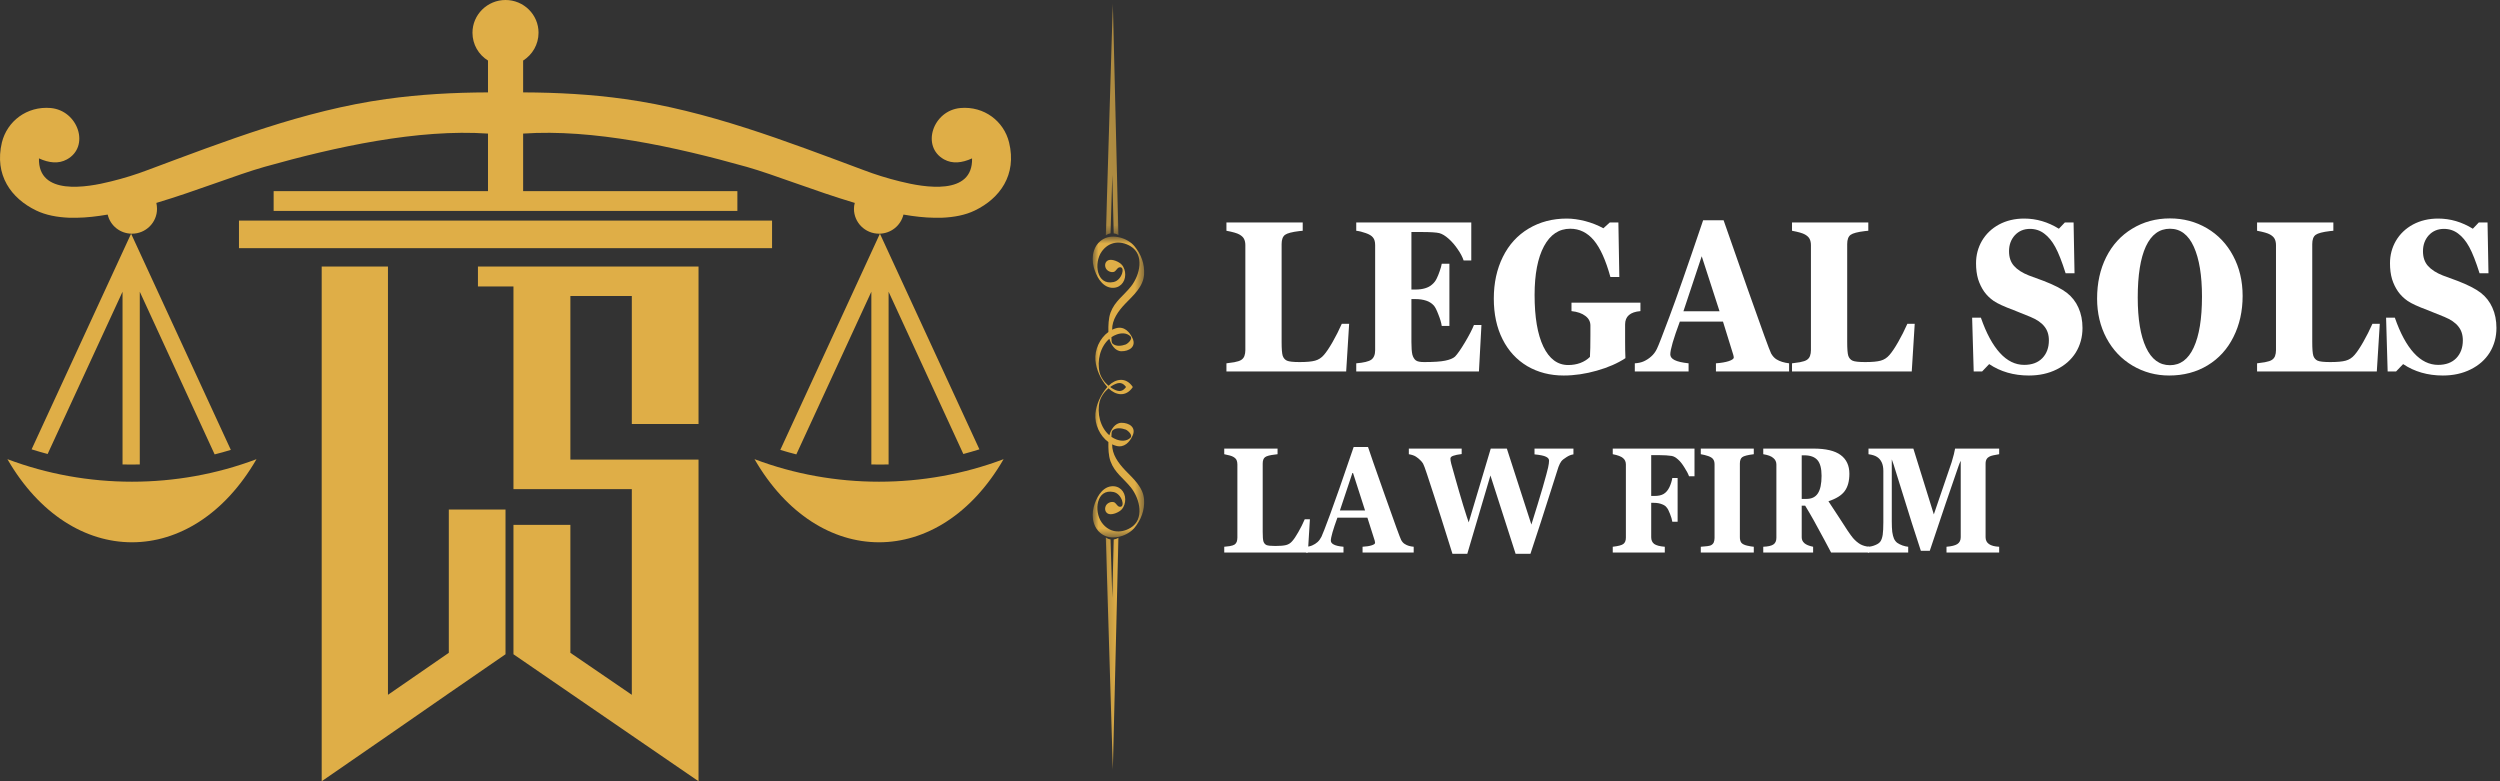
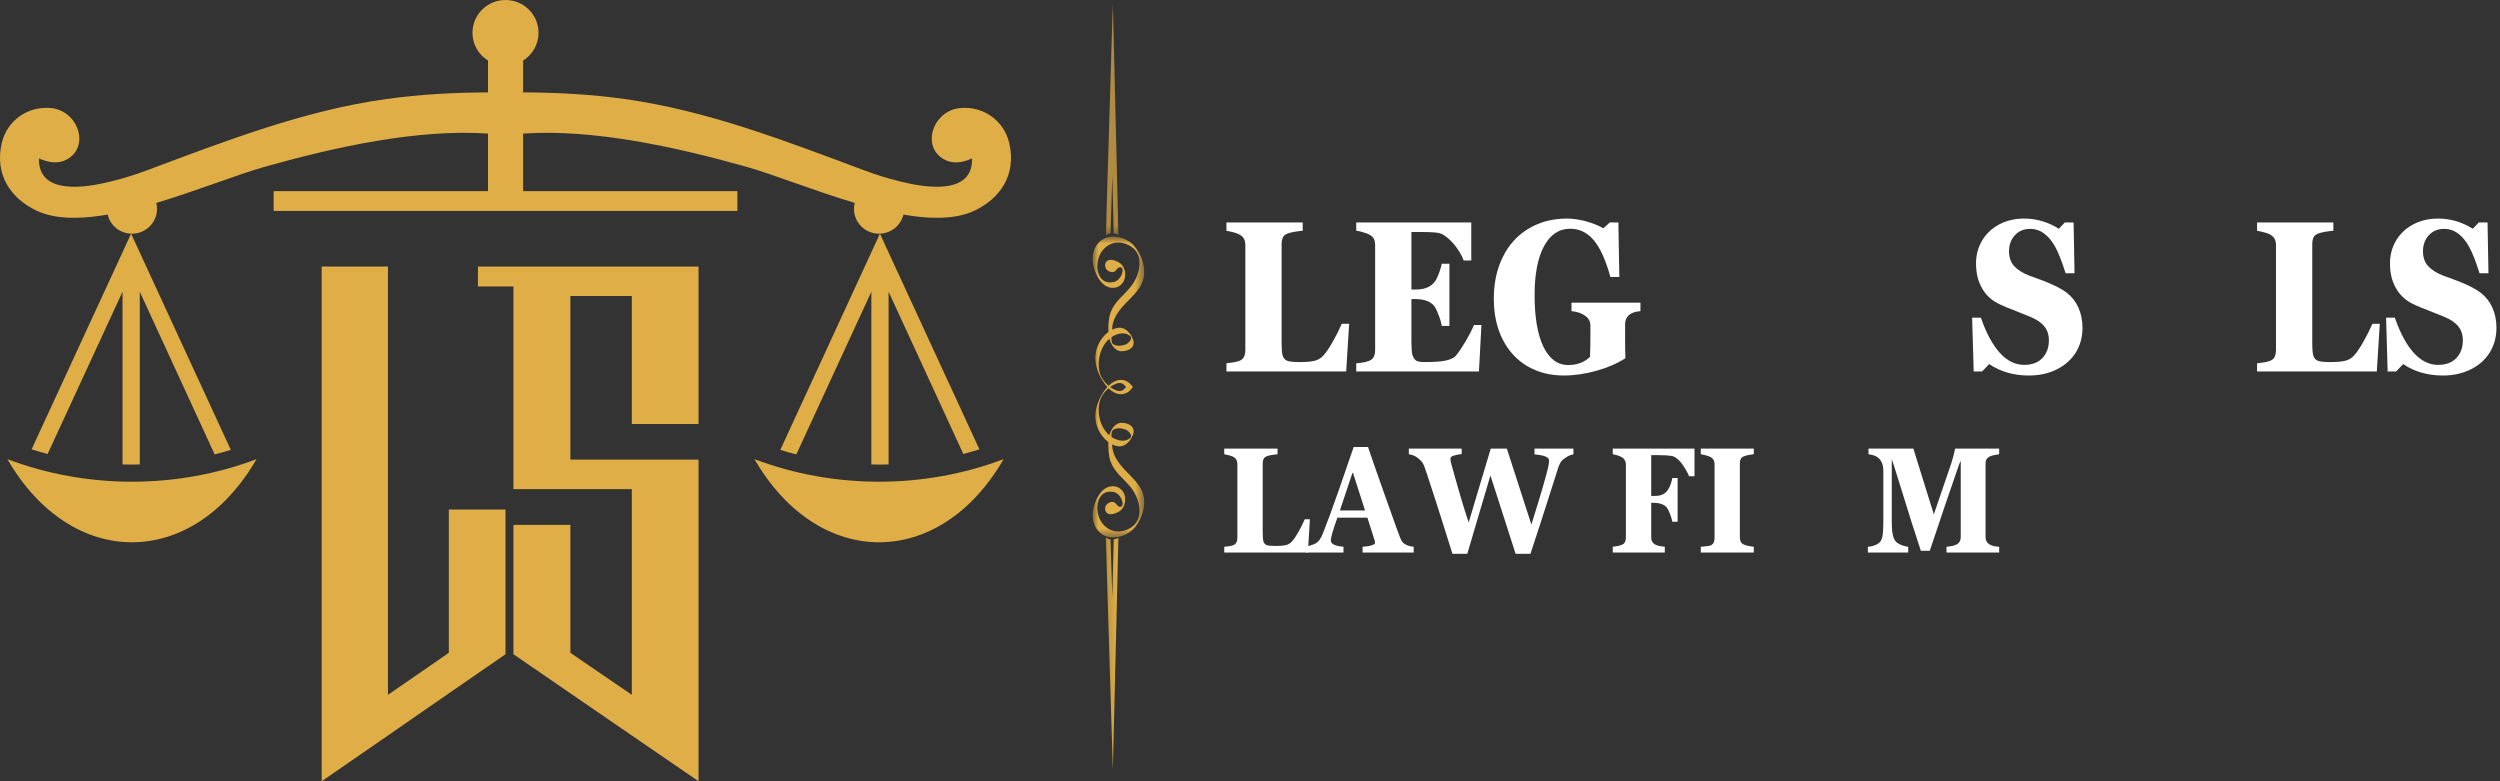
<svg xmlns="http://www.w3.org/2000/svg" fill="none" viewBox="0 0 272 85" height="85" width="272">
  <rect x="0" y="0" width="272" height="85" fill="#333333" stroke="none" />
  <path fill="#DFAE47" d="M55 55.434V71.183L48.831 75.435L42.21 80.022L35 85V29H42.21V75.596L48.831 71.025V55.434H55Z" clip-rule="evenodd" fill-rule="evenodd" />
-   <path fill="#DFAE47" d="M26 24H84V27H26V24Z" clip-rule="evenodd" fill-rule="evenodd" />
  <path fill="#DFAE47" d="M0.805 49.956C7.772 62.015 20.941 62.015 27.909 49.956C19.265 53.228 9.461 53.228 0.805 49.956ZM29.772 20.795H53.094V14.534C45.484 14.015 36.552 15.963 28.768 18.156C25.756 19.008 21.405 20.766 17.011 22.077C17.054 22.279 17.083 22.494 17.083 22.726C17.083 24.215 15.863 25.425 14.361 25.425C13.068 25.425 11.992 24.544 11.716 23.346C10.537 23.549 9.402 23.679 8.338 23.692H7.568C6.203 23.637 4.978 23.405 3.932 22.899C1.209 21.588 -0.637 19.037 0.205 15.504C0.775 13.18 2.928 11.536 5.501 11.751C8.513 12.012 9.823 15.951 7.279 17.346C6.377 17.84 5.344 17.738 4.238 17.232C4.136 21.314 9.431 20.407 12.064 19.741C13.476 19.395 14.816 18.978 16.097 18.489C24.531 15.344 33.043 12.025 42.035 10.773C45.658 10.267 49.355 10.065 53.094 10.052V6.59C52.073 5.954 51.405 4.845 51.405 3.559C51.405 1.598 53.021 0 54.999 0C56.99 0 58.593 1.598 58.593 3.559C58.593 4.845 57.921 5.954 56.917 6.59V10.052C60.656 10.065 64.353 10.267 67.96 10.773C76.951 12.025 85.48 15.344 93.915 18.489C95.195 18.978 96.522 19.395 97.934 19.741C100.58 20.407 105.863 21.314 105.761 17.232C104.655 17.738 103.621 17.84 102.719 17.346C100.188 15.951 101.481 12.012 104.51 11.751C107.071 11.536 109.223 13.18 109.789 15.504C110.648 19.037 108.785 21.588 106.067 22.899C105.033 23.405 103.795 23.637 102.443 23.692H101.656C100.593 23.679 99.461 23.549 98.296 23.346C98.006 24.544 96.93 25.425 95.633 25.425C94.136 25.425 92.911 24.215 92.911 22.726C92.911 22.494 92.941 22.279 93 22.077C88.593 20.766 84.242 19.008 81.243 18.156C73.447 15.963 64.514 14.015 56.917 14.534V20.795H80.227V22.946H29.772V20.795ZM109.193 49.956C102.226 62.015 89.057 62.015 82.09 49.956C90.729 53.228 100.537 53.228 109.193 49.956ZM95.735 25.425L84.897 48.948C85.48 49.121 86.058 49.294 86.641 49.437L94.803 31.741V50.533C95.429 50.546 96.054 50.546 96.679 50.533V31.741L104.812 49.395C105.395 49.235 105.977 49.075 106.56 48.889L95.735 25.425ZM14.263 25.425L25.114 48.948C24.531 49.121 23.953 49.294 23.353 49.437L15.208 31.741V50.533C14.582 50.546 13.957 50.546 13.332 50.533V31.741L5.182 49.395C4.599 49.235 4.021 49.075 3.438 48.889L14.263 25.425Z" clip-rule="evenodd" fill-rule="evenodd" />
  <path fill="#DFAE47" d="M55.864 31.164V53.215H68.741V75.596L62.057 71.025V57.102H55.864V71.183L62.057 75.435L68.741 80.022L76 85V50.006H62.057V32.208H68.741V46.128H76V29H52V31.164H55.864Z" clip-rule="evenodd" fill-rule="evenodd" />
  <mask height="34" width="7" y="25" x="118" maskUnits="userSpaceOnUse" style="mask-type:luminance" id="mask0_261_143">
    <path fill="white" d="M118.883 25.74H124.483V58.475H118.883V25.74Z" />
  </mask>
  <g mask="url(#mask0_261_143)">
    <path fill="#DFAE47" d="M122.99 36.592C123.28 36.881 122.689 37.404 122.463 37.484C122.029 37.642 121.387 37.731 121.026 37.361C120.941 37.272 120.92 36.983 120.924 36.685C121.103 36.562 121.294 36.464 121.507 36.388C121.995 36.213 122.595 36.196 122.99 36.592ZM121.166 41.868C121.791 41.541 122.157 41.626 122.514 42.106C122.157 42.591 121.791 42.676 121.166 42.349C121.035 42.281 120.907 42.2 120.784 42.106C120.907 42.017 121.035 41.936 121.166 41.868ZM121.026 46.856C121.387 46.486 122.029 46.575 122.463 46.732C122.689 46.813 123.28 47.336 122.99 47.625C122.595 48.021 121.995 48.004 121.507 47.829C121.294 47.753 121.103 47.651 120.924 47.532C120.92 47.234 120.941 46.945 121.026 46.856ZM120.078 25.988C118.977 26.578 118.696 27.905 118.994 29.049C119.232 29.959 119.827 31.158 120.873 31.302C121.77 31.426 122.425 30.758 122.425 29.878C122.429 29.487 122.302 29.074 122.029 28.781C121.749 28.479 121.043 28.177 120.639 28.296C120.252 28.411 120.142 28.845 120.32 29.198C120.452 29.465 120.835 29.67 121.175 29.585C121.426 29.517 121.532 29.142 121.783 29.087C122.208 28.998 122.178 29.483 122.076 29.776C121.927 30.193 121.609 30.588 121.154 30.686C119.291 31.081 118.985 28.611 119.865 27.374C120.652 26.268 121.906 26.132 123.012 26.795C124.521 27.701 124.053 29.904 123.046 31.171C122.251 32.174 121.29 32.765 120.83 34.002C120.597 34.644 120.58 35.418 120.592 36.12C119.653 36.8 119.083 38.071 119.181 39.198C119.274 40.244 119.763 41.273 120.444 42.068C120.452 42.081 120.465 42.093 120.478 42.106C120.465 42.123 120.452 42.136 120.444 42.149C119.763 42.944 119.274 43.973 119.181 45.019C119.083 46.146 119.653 47.417 120.592 48.097C120.58 48.799 120.597 49.572 120.83 50.21C121.29 51.452 122.251 52.043 123.046 53.046C124.053 54.313 124.521 56.516 123.012 57.422C121.906 58.085 120.652 57.949 119.865 56.843C118.985 55.606 119.291 53.136 121.154 53.531C121.609 53.629 121.927 54.024 122.076 54.441C122.178 54.734 122.208 55.219 121.783 55.13C121.532 55.075 121.426 54.7 121.175 54.632C120.835 54.547 120.452 54.751 120.32 55.019C120.142 55.372 120.252 55.806 120.639 55.921C121.043 56.04 121.749 55.738 122.029 55.436C122.302 55.142 122.429 54.73 122.425 54.339C122.425 53.459 121.77 52.791 120.873 52.914C119.827 53.059 119.232 54.258 118.994 55.168C118.696 56.312 118.977 57.638 120.078 58.229C121.12 58.795 122.68 58.31 123.416 57.447C124.151 56.58 124.555 55.483 124.474 54.343C124.381 53.004 123.314 52.094 122.446 51.193C121.651 50.363 120.984 49.424 121.001 48.344C121.145 48.412 121.29 48.471 121.443 48.51C122.31 48.748 122.897 48.114 123.224 47.408C123.645 46.503 122.859 45.988 122 46.001C121.307 46.014 120.864 46.749 120.699 47.357C119.695 46.498 119.33 44.921 119.64 43.697C119.78 43.148 120.15 42.629 120.609 42.247C121.37 43.003 122.484 43.237 123.237 42.132C123.241 42.123 123.241 42.115 123.241 42.106C123.241 42.102 123.241 42.093 123.237 42.085C122.484 40.98 121.37 41.213 120.609 41.97C120.15 41.588 119.78 41.065 119.64 40.516C119.33 39.296 119.695 37.718 120.699 36.859C120.864 37.468 121.307 38.203 122 38.216C122.859 38.229 123.645 37.714 123.224 36.809C122.897 36.103 122.31 35.469 121.443 35.707C121.29 35.745 121.145 35.805 121.001 35.873C120.984 34.793 121.651 33.853 122.446 33.024C123.314 32.123 124.381 31.213 124.474 29.874C124.555 28.734 124.151 27.637 123.416 26.77C122.68 25.902 121.12 25.422 120.078 25.988Z" />
  </g>
  <mask height="28" width="3" y="57" x="120" maskUnits="userSpaceOnUse" style="mask-type:luminance" id="mask1_261_143">
    <path fill="white" d="M120.184 57.391H122.361V84.381H120.184V57.391Z" />
  </mask>
  <g mask="url(#mask1_261_143)">
    <path fill="#DFAE47" d="M121.171 58.696L121.018 65.044L120.826 58.692C120.639 58.662 120.461 58.59 120.312 58.471L121.077 83.727L121.685 58.501C121.532 58.607 121.358 58.67 121.171 58.696Z" />
  </g>
  <mask height="26" width="2" y="0" x="120" maskUnits="userSpaceOnUse" style="mask-type:luminance" id="mask2_261_143">
    <path fill="white" d="M120.278 0.356H121.715V25.613H120.278V0.356Z" />
  </mask>
  <g mask="url(#mask2_261_143)">
    <path fill="#DFAE47" d="M121.171 25.391L121.018 19.039L120.826 25.391C120.639 25.421 120.461 25.493 120.312 25.613L121.077 0.356L121.685 25.583C121.532 25.476 121.358 25.413 121.171 25.391Z" />
  </g>
  <path fill="white" d="M146.464 40.414H133.436V39.529C133.64 39.508 133.921 39.47 134.287 39.41C134.648 39.342 134.903 39.257 135.052 39.155C135.209 39.053 135.324 38.913 135.392 38.73C135.46 38.539 135.494 38.33 135.494 38.101V26.672C135.494 26.412 135.447 26.191 135.358 26.008C135.277 25.83 135.107 25.664 134.848 25.515C134.597 25.371 134.125 25.235 133.436 25.107V24.206H141.736V25.107L141.379 25.141C140.584 25.235 140.061 25.371 139.814 25.549C139.563 25.732 139.44 26.068 139.44 26.553V37.199C139.44 37.948 139.478 38.453 139.559 38.713C139.648 38.964 139.801 39.138 140.018 39.24C140.244 39.342 140.703 39.393 141.396 39.393C142.153 39.393 142.714 39.342 143.08 39.24C143.454 39.138 143.768 38.934 144.032 38.628C144.304 38.322 144.619 37.854 144.984 37.216C145.346 36.583 145.682 35.919 145.988 35.226H146.787L146.464 40.414Z" />
  <path fill="white" d="M160.909 40.414H147.559V39.529C148.362 39.461 148.906 39.334 149.191 39.138C149.472 38.934 149.616 38.59 149.616 38.101V26.672C149.616 26.297 149.536 26.021 149.378 25.838C149.23 25.647 148.97 25.49 148.596 25.362C148.222 25.226 147.873 25.141 147.559 25.107V24.206H160.076V28.338H159.243C159.115 27.956 158.902 27.547 158.596 27.114C158.299 26.672 157.971 26.293 157.61 25.974C157.244 25.647 156.904 25.443 156.589 25.362C156.271 25.285 155.62 25.243 154.634 25.243H153.562V31.502H153.987C154.383 31.502 154.736 31.459 155.042 31.366C155.348 31.276 155.603 31.14 155.807 30.957C156.02 30.779 156.186 30.566 156.3 30.328C156.424 30.082 156.538 29.801 156.64 29.495C156.751 29.189 156.828 28.925 156.862 28.695H157.695V35.465H156.862C156.815 35.124 156.696 34.716 156.504 34.24C156.322 33.755 156.156 33.424 156.011 33.254C155.773 32.994 155.488 32.811 155.161 32.709C154.829 32.599 154.438 32.539 153.987 32.539H153.562V37.199C153.562 37.824 153.596 38.283 153.664 38.577C153.741 38.862 153.868 39.07 154.038 39.206C154.208 39.334 154.506 39.393 154.94 39.393C155.981 39.393 156.747 39.342 157.236 39.24C157.733 39.138 158.09 38.993 158.307 38.798C158.579 38.517 158.941 37.994 159.396 37.233C159.846 36.476 160.17 35.851 160.365 35.362H161.181L160.909 40.414Z" />
  <path fill="white" d="M178.479 33.849C177.365 33.942 176.812 34.423 176.812 35.294V37.199C176.812 37.769 176.82 38.356 176.846 38.968C176.004 39.525 174.966 39.98 173.733 40.328C172.509 40.677 171.306 40.856 170.128 40.856C168.652 40.856 167.33 40.516 166.165 39.835C165.009 39.147 164.111 38.169 163.478 36.91C162.84 35.643 162.526 34.168 162.526 32.488C162.526 30.787 162.853 29.274 163.512 27.947C164.167 26.62 165.102 25.596 166.318 24.869C167.53 24.146 168.912 23.78 170.468 23.78C171.089 23.78 171.752 23.874 172.458 24.052C173.159 24.235 173.823 24.495 174.448 24.835L175.145 24.206H176.08L176.183 30.141H175.213C174.711 28.317 174.112 26.986 173.41 26.144C172.704 25.307 171.85 24.886 170.842 24.886C169.618 24.886 168.665 25.523 167.985 26.791C167.305 28.062 166.964 29.831 166.964 32.097C166.964 34.504 167.279 36.374 167.917 37.709C168.563 39.049 169.465 39.716 170.621 39.716C171.085 39.716 171.522 39.644 171.931 39.495C172.347 39.338 172.7 39.117 172.985 38.832C173.019 38.313 173.036 37.531 173.036 36.485V35.413C173.036 34.997 172.853 34.648 172.492 34.376C172.126 34.095 171.625 33.917 170.978 33.849V32.93H178.479V33.849Z" />
-   <path fill="white" d="M186.694 40.413V39.529C187.273 39.487 187.736 39.406 188.089 39.291C188.45 39.168 188.633 39.036 188.633 38.9C188.633 38.832 188.616 38.738 188.582 38.611C188.548 38.475 188.174 37.267 187.46 34.988H182.766C182.073 36.85 181.728 38.041 181.728 38.56C181.728 38.81 181.881 39.015 182.187 39.172C182.502 39.334 183.012 39.453 183.718 39.529V40.413H177.867V39.529C178.242 39.508 178.569 39.435 178.854 39.308C179.147 39.172 179.415 38.998 179.653 38.781C179.9 38.568 180.104 38.296 180.266 37.964C180.436 37.624 180.886 36.464 181.626 34.478C182.374 32.496 183.599 28.993 185.3 23.967H187.528C187.74 24.592 188.616 27.088 190.147 31.451C191.686 35.817 192.536 38.151 192.698 38.458C192.868 38.755 193.064 38.968 193.293 39.104C193.642 39.321 194.097 39.461 194.654 39.529V40.413H186.694ZM185.147 27.879L183.157 33.866H187.086L185.147 27.879Z" />
-   <path fill="white" d="M207.999 40.414H194.971V39.529C195.175 39.508 195.456 39.47 195.822 39.41C196.183 39.342 196.438 39.257 196.587 39.155C196.744 39.053 196.859 38.913 196.927 38.73C196.995 38.539 197.029 38.33 197.029 38.101V26.672C197.029 26.412 196.982 26.191 196.893 26.008C196.812 25.83 196.642 25.664 196.383 25.515C196.132 25.371 195.66 25.235 194.971 25.107V24.206H203.271V25.107L202.914 25.141C202.118 25.235 201.596 25.371 201.349 25.549C201.098 25.732 200.975 26.068 200.975 26.553V37.199C200.975 37.948 201.013 38.453 201.094 38.713C201.183 38.964 201.336 39.138 201.553 39.24C201.778 39.342 202.238 39.393 202.931 39.393C203.687 39.393 204.249 39.342 204.614 39.24C204.989 39.138 205.303 38.934 205.567 38.628C205.839 38.322 206.154 37.854 206.519 37.216C206.881 36.583 207.216 35.919 207.523 35.226H208.322L207.999 40.414Z" />
  <path fill="white" d="M226.575 35.685C226.575 36.672 226.329 37.565 225.844 38.356C225.355 39.138 224.662 39.75 223.769 40.192C222.885 40.635 221.873 40.856 220.742 40.856C219.096 40.856 217.655 40.439 216.422 39.614L215.657 40.413H214.738L214.568 34.563H215.521C216.107 36.255 216.8 37.535 217.596 38.407C218.386 39.27 219.267 39.699 220.232 39.699C221.069 39.699 221.728 39.457 222.205 38.968C222.681 38.47 222.919 37.824 222.919 37.029C222.919 36.417 222.753 35.915 222.426 35.515C222.107 35.107 221.601 34.763 220.912 34.478L219.058 33.73C218.046 33.355 217.332 33.028 216.915 32.743C216.494 32.45 216.141 32.105 215.861 31.706C215.589 31.31 215.372 30.864 215.214 30.362C215.066 29.852 214.993 29.282 214.993 28.644C214.993 27.76 215.206 26.944 215.64 26.195C216.082 25.447 216.698 24.86 217.493 24.427C218.297 23.997 219.211 23.78 220.232 23.78C221.558 23.78 222.817 24.15 224.007 24.886L224.654 24.206H225.606L225.708 29.733H224.739C224.339 28.466 223.965 27.513 223.616 26.876C223.263 26.229 222.859 25.745 222.409 25.413C221.966 25.073 221.448 24.903 220.861 24.903C220.189 24.903 219.641 25.137 219.211 25.6C218.79 26.068 218.582 26.646 218.582 27.335C218.582 27.994 218.761 28.525 219.126 28.933C219.488 29.342 220.028 29.69 220.742 29.971L222.358 30.566C223.48 31 224.318 31.429 224.875 31.859C225.427 32.292 225.848 32.828 226.133 33.474C226.427 34.121 226.575 34.861 226.575 35.685Z" />
-   <path fill="white" d="M243.998 32.199C243.998 33.857 243.663 35.345 242.995 36.672C242.336 37.99 241.401 39.015 240.189 39.75C238.973 40.486 237.578 40.856 236.005 40.856C234.564 40.856 233.237 40.498 232.025 39.784C230.809 39.061 229.865 38.062 229.185 36.791C228.505 35.511 228.164 34.078 228.164 32.488C228.164 30.8 228.492 29.299 229.151 27.981C229.818 26.654 230.758 25.625 231.974 24.886C233.199 24.137 234.568 23.763 236.09 23.763C237.561 23.763 238.905 24.12 240.121 24.835C241.332 25.549 242.281 26.548 242.961 27.828C243.65 29.112 243.998 30.566 243.998 32.199ZM239.576 32.267C239.576 29.967 239.279 28.164 238.692 26.858C238.101 25.545 237.234 24.886 236.09 24.886C234.942 24.886 234.07 25.528 233.471 26.808C232.88 28.092 232.586 29.945 232.586 32.369C232.586 34.708 232.884 36.519 233.488 37.811C234.087 39.095 234.955 39.733 236.09 39.733C237.221 39.733 238.084 39.095 238.675 37.811C239.275 36.519 239.576 34.673 239.576 32.267Z" />
  <path fill="white" d="M258.597 40.414H245.569V39.529C245.773 39.508 246.054 39.47 246.419 39.41C246.781 39.342 247.036 39.257 247.185 39.155C247.342 39.053 247.457 38.913 247.525 38.73C247.593 38.539 247.627 38.33 247.627 38.101V26.672C247.627 26.412 247.58 26.191 247.491 26.008C247.41 25.83 247.24 25.664 246.981 25.515C246.73 25.371 246.258 25.235 245.569 25.107V24.206H253.869V25.107L253.512 25.141C252.716 25.235 252.193 25.371 251.947 25.549C251.696 25.732 251.573 26.068 251.573 26.553V37.199C251.573 37.948 251.611 38.453 251.692 38.713C251.781 38.964 251.934 39.138 252.151 39.24C252.376 39.342 252.835 39.393 253.529 39.393C254.285 39.393 254.847 39.342 255.212 39.24C255.586 39.138 255.901 38.934 256.165 38.628C256.437 38.322 256.751 37.854 257.117 37.216C257.479 36.583 257.814 35.919 258.121 35.226H258.92L258.597 40.414Z" />
  <path fill="white" d="M271.613 35.685C271.613 36.672 271.367 37.565 270.882 38.356C270.393 39.138 269.7 39.75 268.807 40.192C267.923 40.635 266.911 40.856 265.78 40.856C264.134 40.856 262.693 40.439 261.46 39.614L260.695 40.413H259.776L259.606 34.563H260.559C261.145 36.255 261.838 37.535 262.633 38.407C263.424 39.27 264.304 39.699 265.27 39.699C266.107 39.699 266.766 39.457 267.243 38.968C267.719 38.47 267.957 37.824 267.957 37.029C267.957 36.417 267.791 35.915 267.464 35.515C267.145 35.107 266.639 34.763 265.95 34.478L264.096 33.73C263.084 33.355 262.37 33.028 261.953 32.743C261.532 32.45 261.179 32.105 260.899 31.706C260.627 31.31 260.41 30.864 260.252 30.362C260.104 29.852 260.031 29.282 260.031 28.644C260.031 27.76 260.244 26.944 260.678 26.195C261.12 25.447 261.736 24.86 262.531 24.427C263.335 23.997 264.249 23.78 265.27 23.78C266.596 23.78 267.855 24.15 269.045 24.886L269.692 24.206H270.644L270.746 29.733H269.777C269.377 28.466 269.003 27.513 268.654 26.876C268.301 26.229 267.897 25.745 267.447 25.413C267.004 25.073 266.486 24.903 265.899 24.903C265.227 24.903 264.679 25.137 264.249 25.6C263.828 26.068 263.62 26.646 263.62 27.335C263.62 27.994 263.799 28.525 264.164 28.933C264.526 29.342 265.066 29.69 265.78 29.971L267.396 30.566C268.518 31 269.356 31.429 269.913 31.859C270.465 32.292 270.886 32.828 271.171 33.474C271.465 34.121 271.613 34.861 271.613 35.685Z" />
  <path fill="white" d="M142.297 60.116H133.198V59.487C133.343 59.478 133.543 59.453 133.794 59.419C134.04 59.376 134.219 59.317 134.321 59.249C134.431 59.172 134.512 59.07 134.559 58.943C134.601 58.806 134.627 58.662 134.627 58.5V50.524C134.627 50.345 134.597 50.192 134.542 50.065C134.482 49.929 134.363 49.81 134.185 49.708C134.015 49.605 133.683 49.512 133.198 49.418V48.806H138.998V49.418L138.743 49.452C138.186 49.512 137.816 49.605 137.637 49.742C137.467 49.869 137.382 50.099 137.382 50.439V57.871C137.382 58.394 137.408 58.747 137.467 58.926C137.535 59.108 137.641 59.232 137.79 59.3C137.948 59.368 138.271 59.402 138.76 59.402C139.278 59.402 139.67 59.368 139.933 59.3C140.193 59.232 140.414 59.091 140.596 58.874C140.788 58.662 141.009 58.33 141.26 57.888C141.519 57.437 141.753 56.97 141.957 56.493H142.518L142.297 60.116Z" />
-   <path fill="white" d="M148.247 60.116V59.486C148.655 59.465 148.983 59.414 149.234 59.333C149.48 59.257 149.608 59.163 149.608 59.061C149.608 59.006 149.595 58.934 149.574 58.84C149.548 58.751 149.285 57.913 148.774 56.323H145.509C145.033 57.628 144.795 58.462 144.795 58.823C144.795 58.993 144.901 59.138 145.118 59.248C145.33 59.363 145.683 59.444 146.172 59.486V60.116H142.09V59.486C142.354 59.478 142.584 59.427 142.788 59.333C142.992 59.244 143.179 59.125 143.349 58.976C143.519 58.819 143.659 58.628 143.774 58.398C143.885 58.173 144.199 57.369 144.71 55.983C145.228 54.588 146.087 52.139 147.278 48.636H148.842C148.978 49.069 149.582 50.808 150.662 53.857C151.738 56.91 152.333 58.543 152.448 58.755C152.559 58.959 152.695 59.108 152.856 59.197C153.103 59.359 153.422 59.453 153.809 59.486V60.116H148.247ZM147.176 51.357L145.781 55.541H148.519L147.176 51.357Z" />
+   <path fill="white" d="M148.247 60.116V59.486C148.655 59.465 148.983 59.414 149.234 59.333C149.48 59.257 149.608 59.163 149.608 59.061C149.608 59.006 149.595 58.934 149.574 58.84C149.548 58.751 149.285 57.913 148.774 56.323H145.509C145.033 57.628 144.795 58.462 144.795 58.823C144.795 58.993 144.901 59.138 145.118 59.248C145.33 59.363 145.683 59.444 146.172 59.486V60.116H142.09V59.486C142.992 59.244 143.179 59.125 143.349 58.976C143.519 58.819 143.659 58.628 143.774 58.398C143.885 58.173 144.199 57.369 144.71 55.983C145.228 54.588 146.087 52.139 147.278 48.636H148.842C148.978 49.069 149.582 50.808 150.662 53.857C151.738 56.91 152.333 58.543 152.448 58.755C152.559 58.959 152.695 59.108 152.856 59.197C153.103 59.359 153.422 59.453 153.809 59.486V60.116H148.247ZM147.176 51.357L145.781 55.541H148.519L147.176 51.357Z" />
  <path fill="white" d="M171.19 49.435C170.939 49.469 170.684 49.572 170.425 49.742C170.161 49.903 169.974 50.056 169.864 50.201C169.762 50.337 169.66 50.541 169.557 50.813L168.826 53.109C168.01 55.694 167.236 58.075 166.513 60.252H164.897L162.159 51.731L159.642 60.252H158.026C157.061 57.17 156.411 55.112 156.071 54.078C155.739 53.037 155.467 52.203 155.254 51.578C155.05 50.958 154.906 50.575 154.829 50.439C154.748 50.303 154.646 50.179 154.523 50.065C154.408 49.941 154.255 49.818 154.064 49.691C153.881 49.567 153.622 49.478 153.281 49.418V48.806H159.03V49.401C158.63 49.448 158.324 49.512 158.111 49.589C157.907 49.657 157.805 49.759 157.805 49.895C157.805 50.022 157.831 50.201 157.89 50.439C157.958 50.677 158.116 51.247 158.367 52.14C158.613 53.024 158.894 53.976 159.2 54.997C159.515 56.009 159.714 56.621 159.795 56.834L162.193 48.806H163.945L166.615 57.072C167.1 55.533 167.508 54.193 167.84 53.058C168.167 51.914 168.367 51.183 168.435 50.864C168.503 50.549 168.537 50.299 168.537 50.116C168.537 49.937 168.422 49.793 168.197 49.691C167.98 49.58 167.568 49.495 166.955 49.435V48.806H171.19V49.435Z" />
  <path fill="white" d="M183.767 51.816C183.665 51.536 183.495 51.213 183.256 50.847C183.027 50.473 182.797 50.184 182.559 49.98C182.321 49.767 182.091 49.639 181.879 49.605C181.513 49.55 181.079 49.52 180.569 49.52H179.651V53.959H180.025C180.433 53.959 180.761 53.887 181.011 53.738C181.271 53.581 181.479 53.33 181.641 52.99C181.798 52.641 181.9 52.31 181.947 52.004H182.525V56.766H181.947C181.913 56.528 181.828 56.238 181.692 55.898C181.564 55.558 181.445 55.333 181.335 55.218C181.241 55.073 181.071 54.954 180.824 54.861C180.573 54.759 180.28 54.708 179.94 54.708H179.651V58.449C179.651 58.768 179.757 59.011 179.974 59.181C180.199 59.342 180.586 59.444 181.13 59.487V60.116H175.467V59.487C176.067 59.419 176.453 59.317 176.624 59.181C176.802 59.045 176.896 58.819 176.896 58.5V50.541C176.896 50.248 176.794 50.014 176.59 49.844C176.385 49.665 176.011 49.52 175.467 49.418V48.806H184.362V51.816H183.767Z" />
  <path fill="white" d="M185.046 60.116V59.487C185.612 59.453 185.973 59.402 186.135 59.334C186.292 59.257 186.399 59.147 186.458 59.011C186.513 58.866 186.543 58.705 186.543 58.534V50.524C186.543 50.286 186.492 50.099 186.39 49.963C186.296 49.827 186.122 49.716 185.863 49.623C185.599 49.533 185.327 49.465 185.046 49.418V48.806H190.812V49.418C190.153 49.499 189.732 49.605 189.553 49.742C189.383 49.869 189.298 50.099 189.298 50.439V58.449C189.298 58.713 189.354 58.917 189.468 59.062C189.592 59.198 189.8 59.3 190.098 59.368C190.404 59.436 190.642 59.478 190.812 59.487V60.116H185.046Z" />
-   <path fill="white" d="M199.223 60.116L198.492 58.739C197.663 57.174 196.965 55.932 196.4 55.014H196.026V58.449C196.026 58.713 196.119 58.926 196.315 59.096C196.506 59.266 196.825 59.398 197.267 59.487V60.116H191.842V59.487C192.352 59.466 192.714 59.385 192.93 59.249C193.156 59.104 193.271 58.858 193.271 58.517V50.541C193.271 50.248 193.156 50.009 192.93 49.827C192.714 49.635 192.352 49.499 191.842 49.418V48.806H197.301C198.649 48.806 199.636 49.04 200.261 49.504C200.894 49.971 201.213 50.651 201.213 51.544C201.213 52.339 201.043 52.969 200.703 53.432C200.371 53.887 199.784 54.257 198.934 54.538L200.04 56.221C200.822 57.459 201.341 58.228 201.604 58.534C201.864 58.832 202.131 59.057 202.404 59.215C202.676 59.364 202.99 59.453 203.356 59.487V60.116H199.223ZM198.186 51.765C198.186 50.975 198.037 50.405 197.744 50.065C197.446 49.716 196.965 49.538 196.298 49.538H196.026V54.282H196.536C197.102 54.282 197.514 54.087 197.778 53.687C198.05 53.279 198.186 52.641 198.186 51.765Z" />
  <path fill="white" d="M211.779 60.116V59.487C212.323 59.444 212.714 59.346 212.952 59.198C213.199 59.04 213.327 58.789 213.327 58.449V50.133C213.233 50.316 213.157 50.507 213.088 50.711C212.238 53.151 211.192 56.221 209.959 59.929H208.99L208.003 56.885L206.03 50.558L205.826 49.98V56.732C205.826 57.187 205.843 57.565 205.877 57.871C205.92 58.169 205.984 58.411 206.064 58.602C206.154 58.798 206.273 58.951 206.422 59.062C206.566 59.164 206.762 59.261 207 59.351C207.246 59.431 207.451 59.478 207.612 59.487V60.116H203.224V59.487C203.505 59.478 203.777 59.414 204.041 59.3C204.313 59.189 204.5 59.053 204.602 58.892C204.712 58.721 204.793 58.483 204.84 58.177C204.882 57.871 204.908 57.425 204.908 56.834V51.238C204.908 50.855 204.844 50.537 204.721 50.286C204.593 50.026 204.423 49.835 204.211 49.708C204.007 49.572 203.7 49.478 203.292 49.418V48.806H208.173L210.401 55.966L212.34 50.286C212.417 50.039 212.497 49.754 212.578 49.435C212.655 49.121 212.702 48.908 212.714 48.806H217.51V49.418C216.987 49.499 216.647 49.58 216.49 49.657C216.341 49.725 216.226 49.822 216.15 49.946C216.069 50.073 216.031 50.243 216.031 50.456V58.449C216.031 59.096 216.524 59.444 217.51 59.487V60.116H211.779Z" />
</svg>